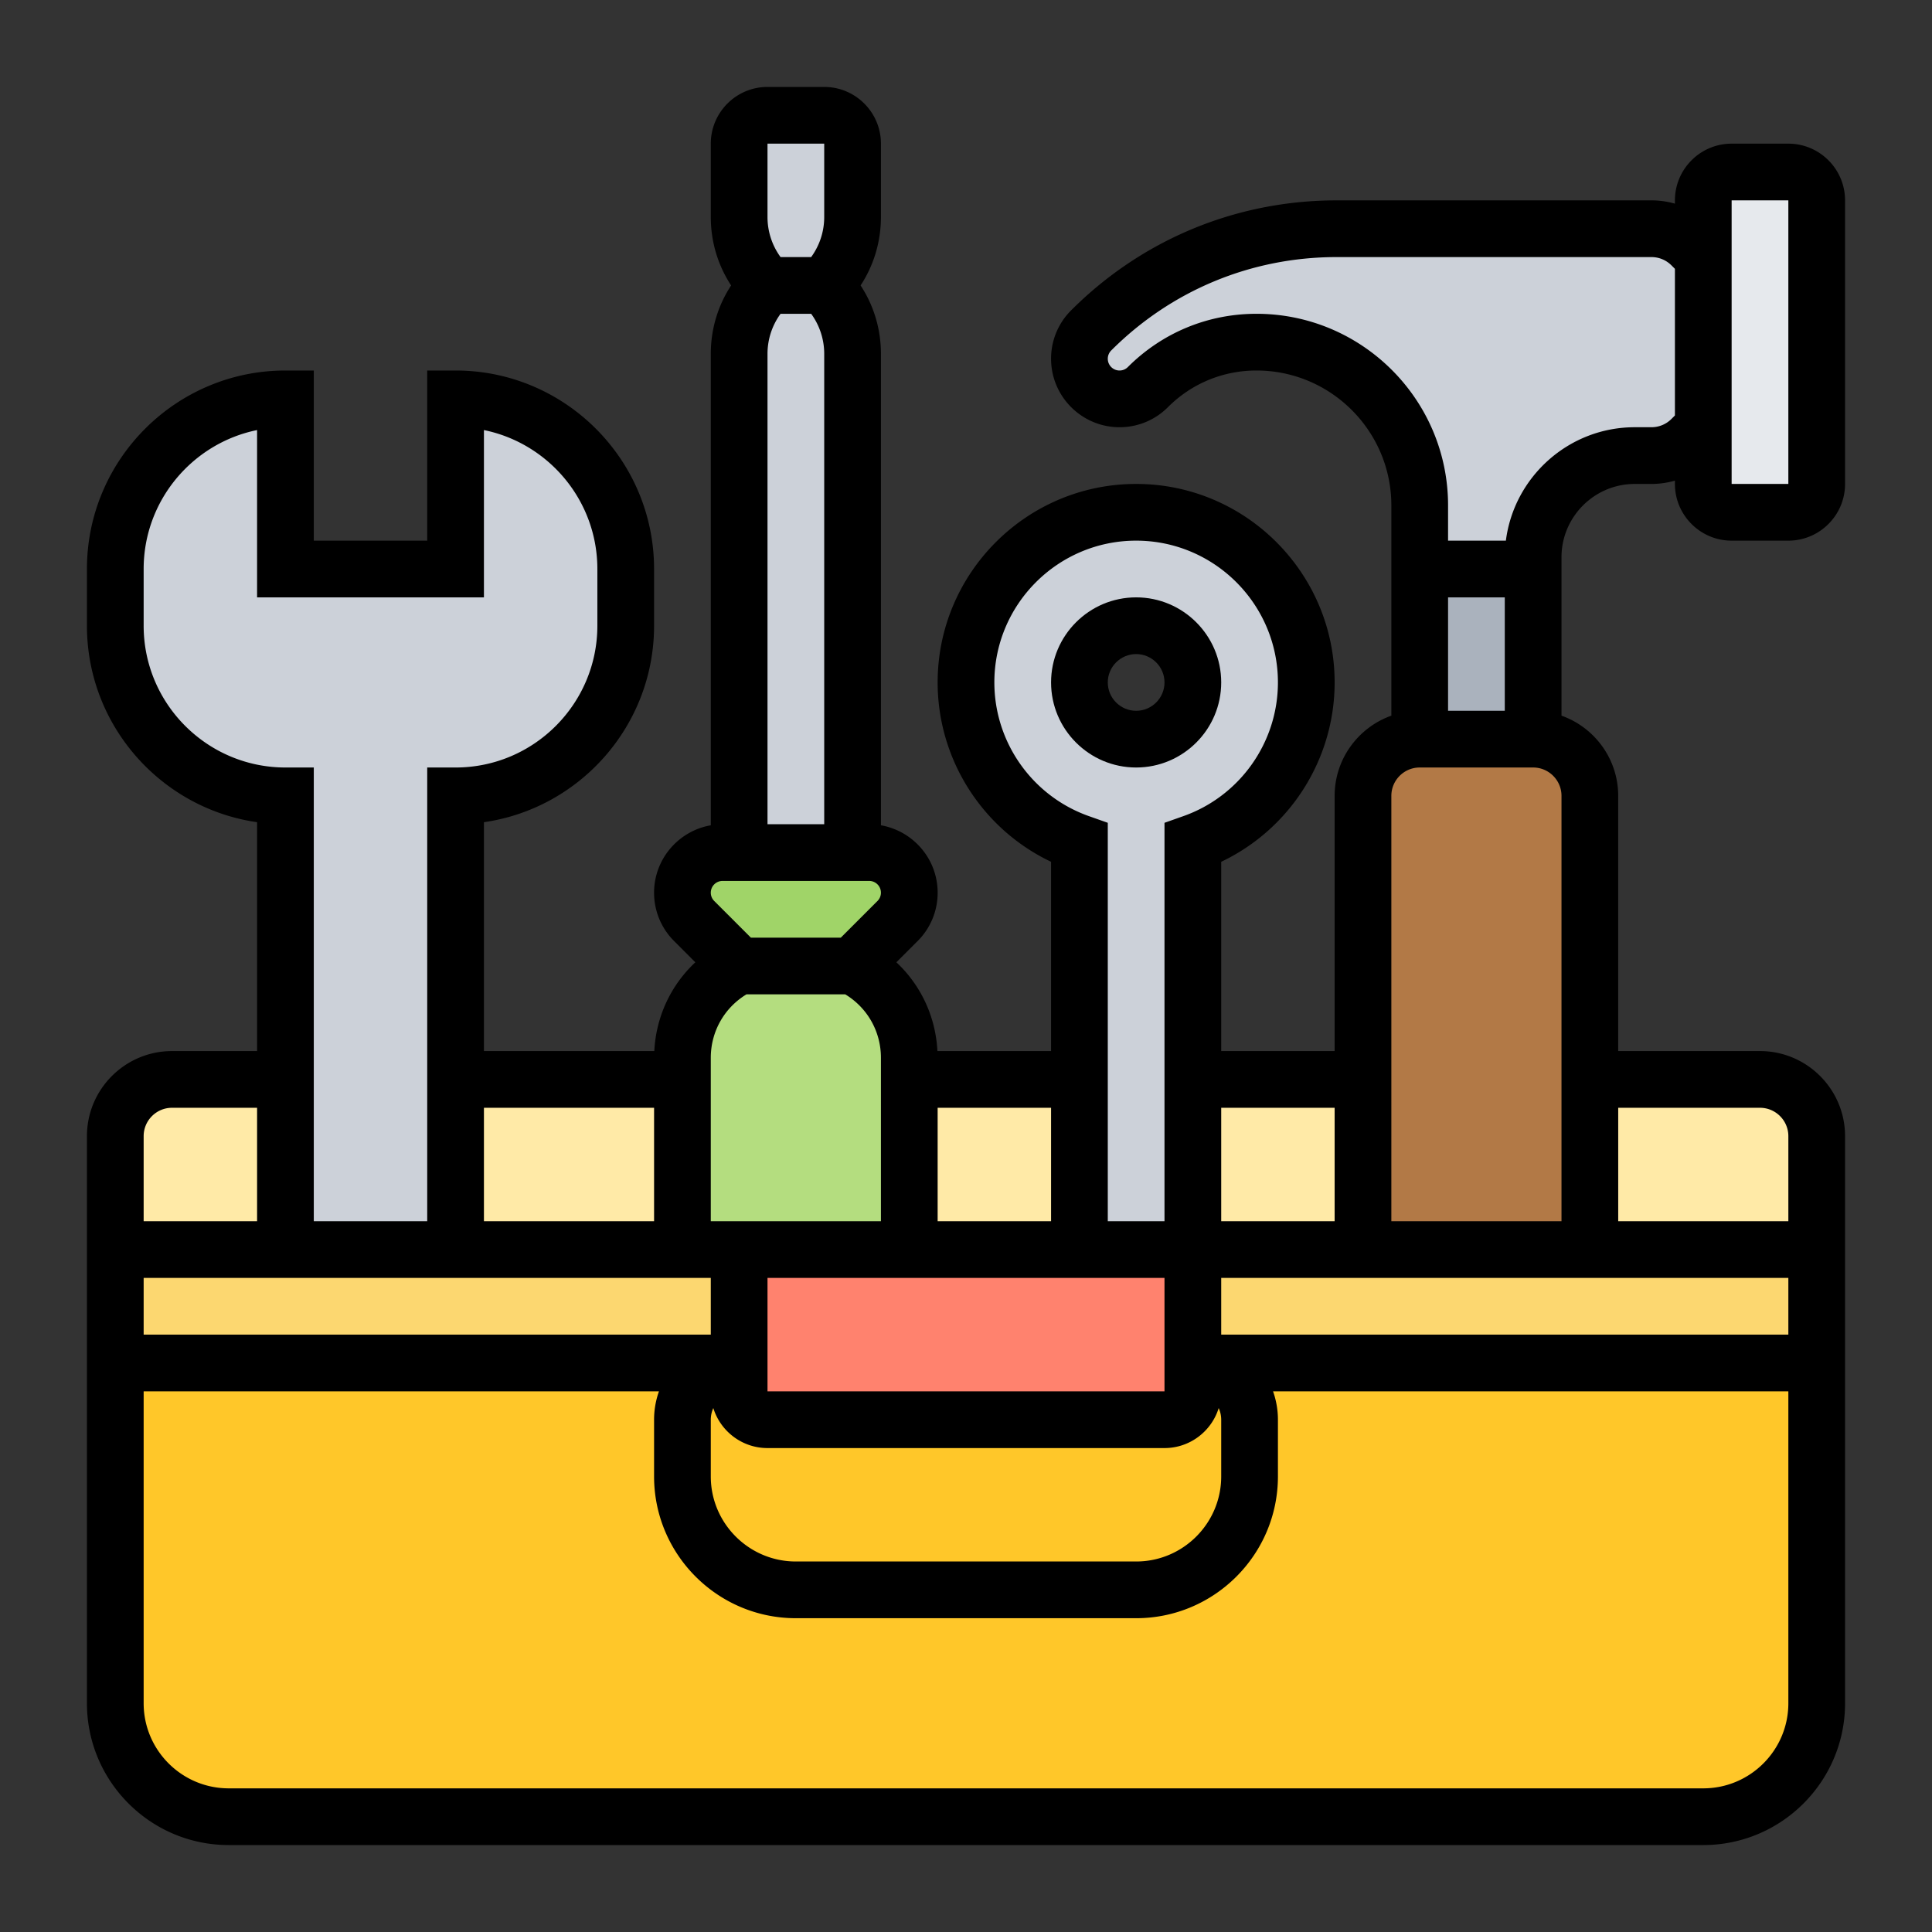
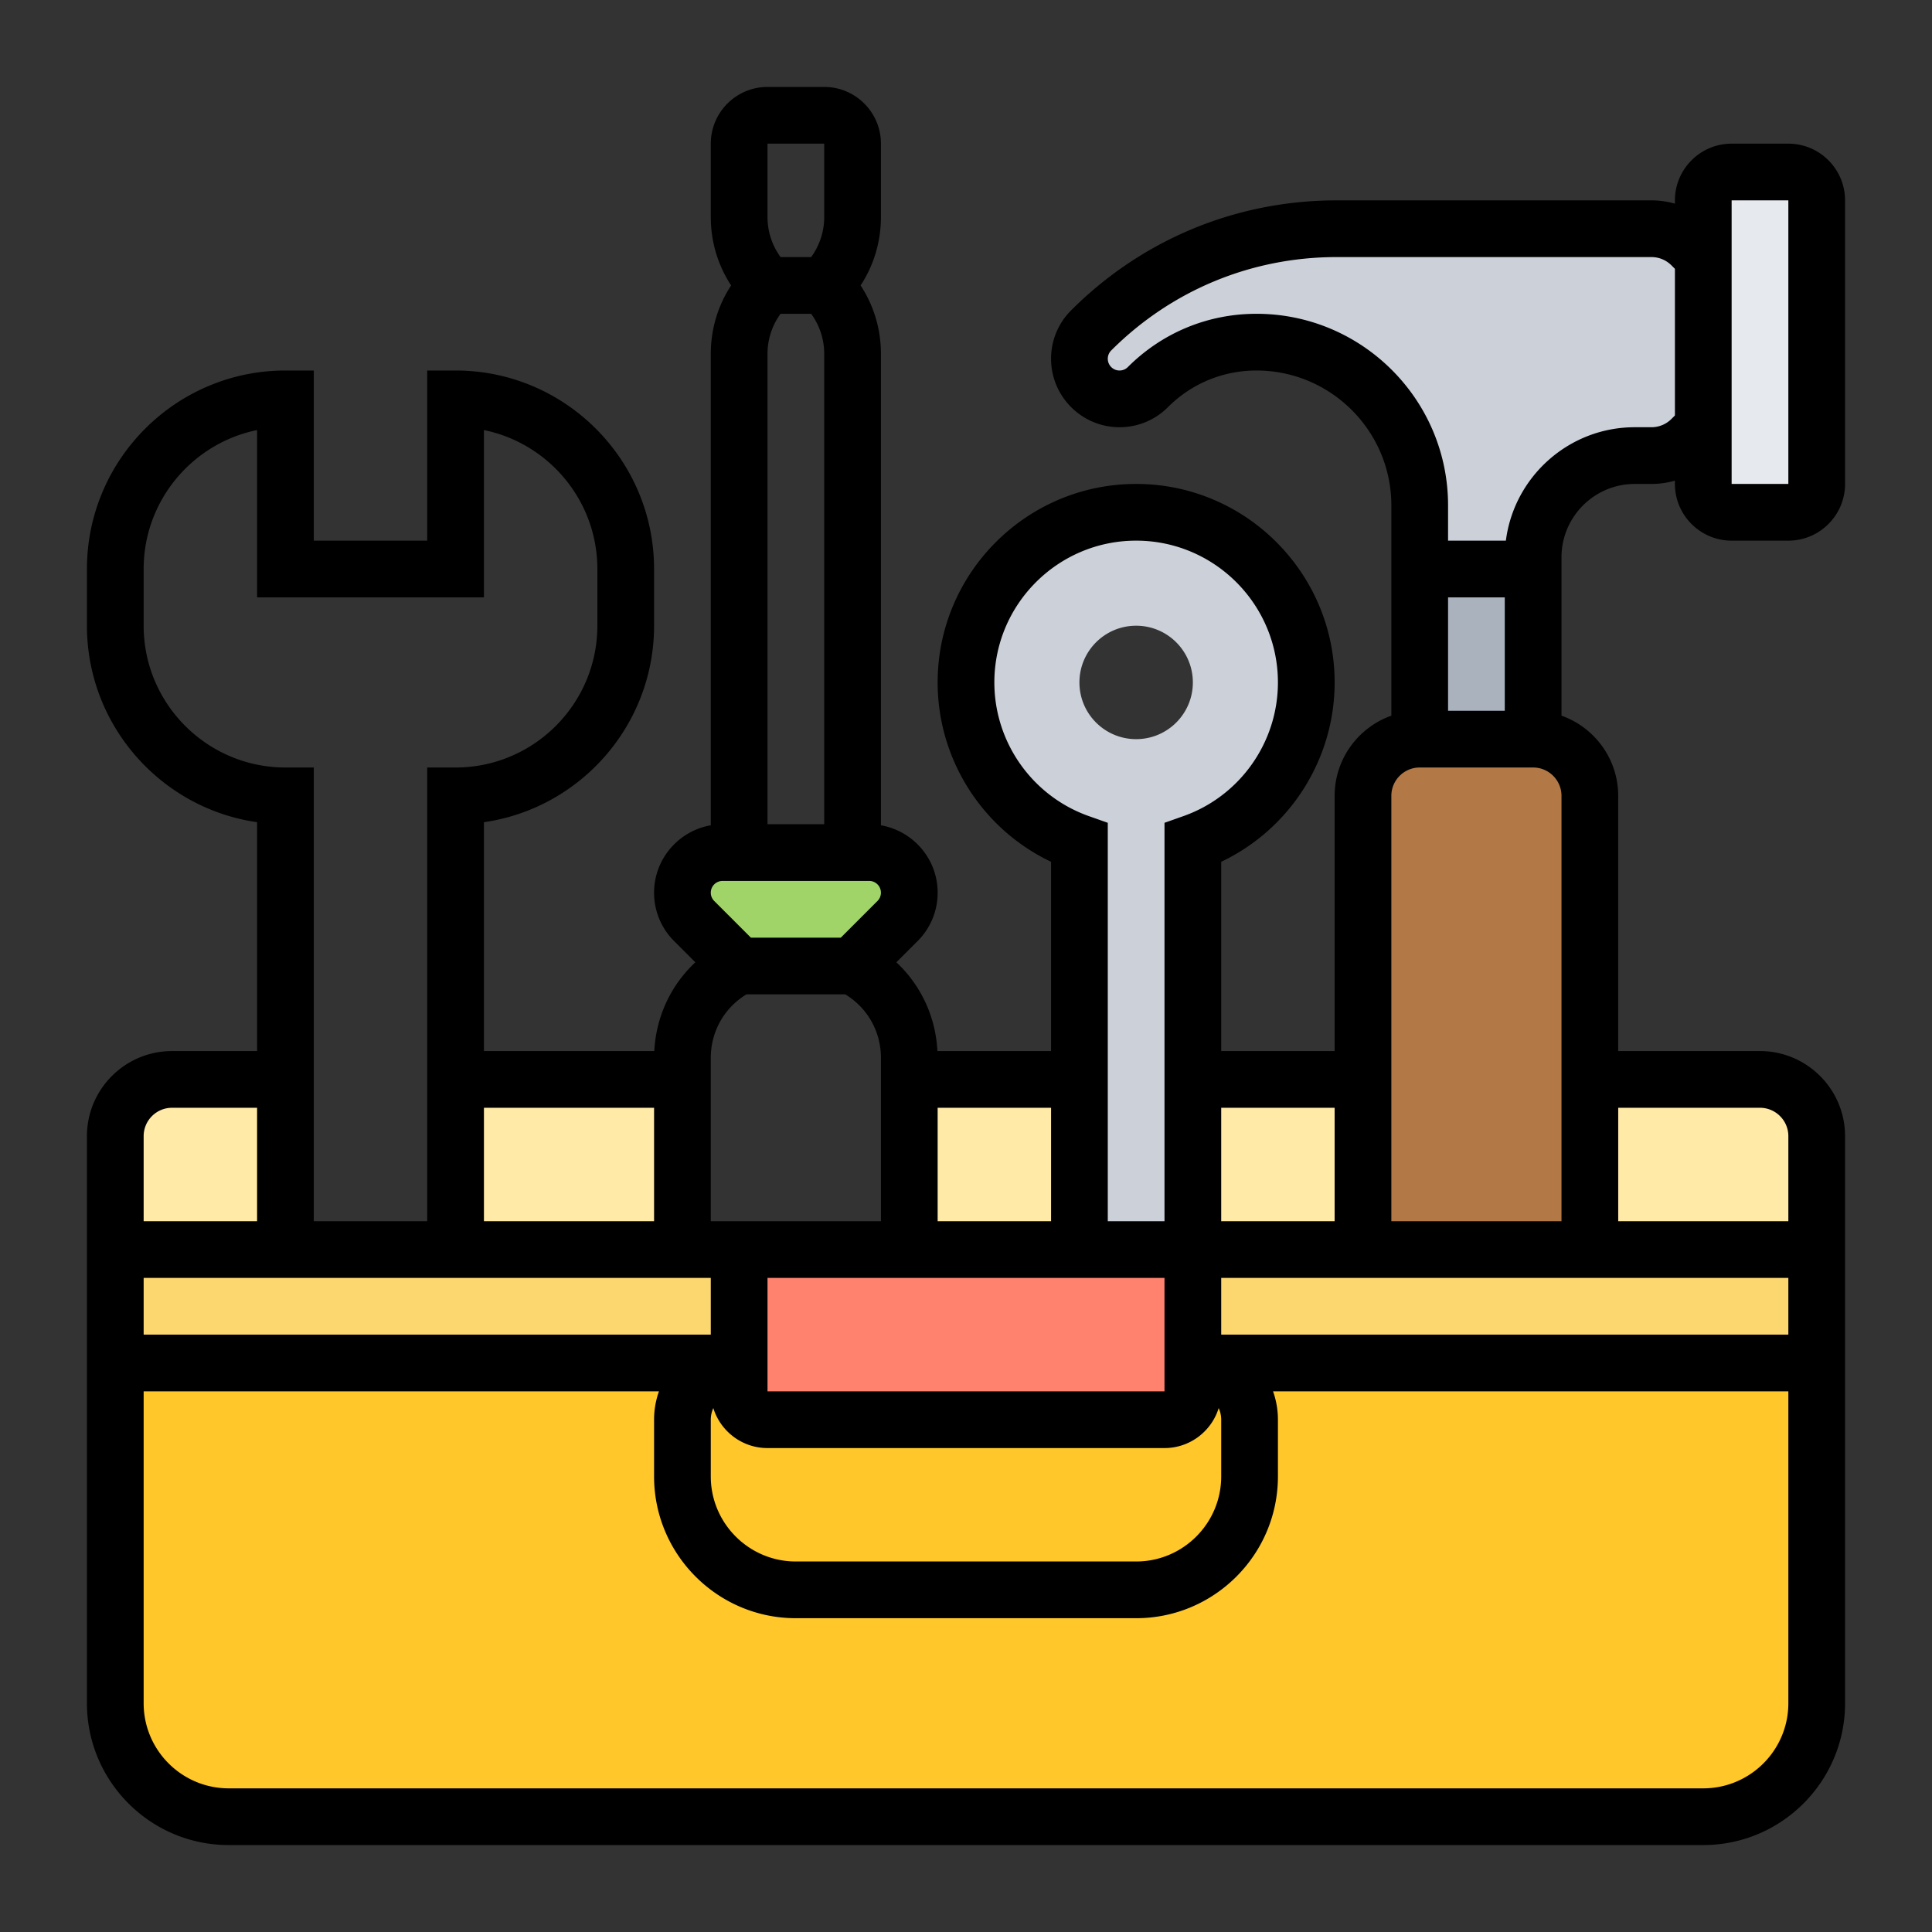
<svg xmlns="http://www.w3.org/2000/svg" version="1.1" width="512" height="512" x="0" y="0" viewBox="0 0 496 496" style="enable-background:new 0 0 512 512" xml:space="preserve" class="">
  <rect x="0" y="0" width="496" height="496" fill="#333333" stroke="none" />
  <g transform="matrix(0.91,0,0,0.91,22.32,22.32)">
    <path fill="#ffc729" d="M488 360v96c0 17.67-14.33 32-32 32H40c-17.67 0-32-14.33-32-32v-96h176c-8.84 0-16 7.16-16 16v16c0 17.67 14.33 32 32 32h96c17.67 0 32-14.33 32-32v-16c0-8.84-7.16-16-16-16z" opacity="1" data-original="#ffc729" class="" />
    <path fill="#ffc729" d="M328 376v16c0 17.67-14.33 32-32 32h-96c-17.67 0-32-14.33-32-32v-16c0-8.84 7.16-16 16-16v8c0 4.42 3.58 8 8 8h112c4.42 0 8-3.58 8-8v-8c8.84 0 16 7.16 16 16z" opacity="1" data-original="#ffc729" class="" />
    <path fill="#fcd770" d="M488 328v32H312v-24c0-4.42-3.58-8-8-8h120zM168 328h24c-4.42 0-8 3.58-8 8v24H8v-32h96z" opacity="1" data-original="#fcd770" class="" />
    <path fill="#ffeaa7" d="M488 296v32h-64v-48h48c8.84 0 16 7.16 16 16zM312 280h48v48h-48zM232 280h48v48h-48zM104 280h64v48h-64zM56 280v48H8v-32c0-8.84 7.16-16 16-16z" opacity="1" data-original="#ffeaa7" class="" />
    <path fill="#b27946" d="M424 280v48h-64V200c0-8.84 7.16-16 16-16h32c8.84 0 16 7.16 16 16z" opacity="1" data-original="#b27946" class="" />
    <path fill="#aab2bd" d="M376 136h32v48h-32z" opacity="1" data-original="#aab2bd" />
    <path fill="#e6e9ed" d="M488 32v80c0 4.42-3.58 8-8 8h-16c-4.42 0-8-3.58-8-8V32c0-4.42 3.58-8 8-8h16c4.42 0 8 3.58 8 8z" opacity="1" data-original="#e6e9ed" class="" />
    <path fill="#ccd1d9" d="M456 48v48l-3.31 3.31c-3 3-7.07 4.69-11.32 4.69h-4.68c-15.85 0-28.69 12.84-28.69 28.69V136h-32v-17.94C376 92.62 355.38 72 329.94 72a43.29 43.29 0 0 0-16.58 3.3c-5.2 2.15-9.98 5.32-14.05 9.39-1.06 1.06-2.31 1.89-3.67 2.45s-2.83.86-4.33.86c-3.12 0-5.95-1.27-7.99-3.32a11.244 11.244 0 0 1-3.32-7.99c0-1.5.3-2.97.86-4.33s1.39-2.61 2.45-3.67a97.827 97.827 0 0 1 31.78-21.23A97.83 97.83 0 0 1 352.57 40h88.8c4.25 0 8.32 1.69 11.32 4.69zM344 168c0 20.9-13.36 38.67-32 45.26V328h-32V213.26c-18.64-6.59-32-24.36-32-45.26 0-26.51 21.49-48 48-48s48 21.49 48 48zm-32 0c0-8.84-7.16-16-16-16s-16 7.16-16 16 7.16 16 16 16 16-7.16 16-16z" opacity="1" data-original="#ccd1d9" />
-     <path fill="#b4dd7f" d="M232 280v48h-64v-54.11A28.94 28.94 0 0 1 184 248h32c9.81 4.9 16 14.93 16 25.89z" opacity="1" data-original="#b4dd7f" class="" />
-     <path fill="#a0d468" d="M232 227.31c0 1.5-.3 2.97-.86 4.33s-1.39 2.61-2.45 3.67L216 248h-32l-12.69-12.69c-2.12-2.12-3.31-5-3.31-8 0-3.12 1.27-5.95 3.32-7.99 2.04-2.05 4.87-3.32 7.99-3.32H220.69c6.24 0 11.31 5.07 11.31 11.31z" opacity="1" data-original="#a0d468" />
-     <path fill="#ccd1d9" d="M216 75.31V216h-32V75.31c0-7.24 2.88-14.19 8-19.31h16c2.56 2.56 4.56 5.58 5.92 8.86S216 71.69 216 75.31zM216 16v20.69c0 7.24-2.88 14.19-8 19.31h-16c-2.56-2.56-4.56-5.58-5.92-8.86S184 40.31 184 36.69V16c0-4.42 3.58-8 8-8h16c4.42 0 8 3.58 8 8zM152 136v16c0 26.51-21.49 48-48 48v128H56V200c-26.51 0-48-21.49-48-48v-16c0-26.51 21.49-48 48-48v48h48V88c13.26 0 25.26 5.37 33.94 14.06C146.63 110.74 152 122.74 152 136z" opacity="1" data-original="#ccd1d9" />
+     <path fill="#a0d468" d="M232 227.31s-1.39 2.61-2.45 3.67L216 248h-32l-12.69-12.69c-2.12-2.12-3.31-5-3.31-8 0-3.12 1.27-5.95 3.32-7.99 2.04-2.05 4.87-3.32 7.99-3.32H220.69c6.24 0 11.31 5.07 11.31 11.31z" opacity="1" data-original="#a0d468" />
    <path fill="#ff826e" d="M312 360v8c0 4.42-3.58 8-8 8H192c-4.42 0-8-3.58-8-8v-32c0-4.42 3.58-8 8-8h112c4.42 0 8 3.58 8 8z" opacity="1" data-original="#ff826e" />
-     <path d="M320 168c0-13.234-10.766-24-24-24s-24 10.766-24 24 10.766 24 24 24 24-10.766 24-24zm-32 0c0-4.411 3.589-8 8-8s8 3.589 8 8-3.589 8-8 8-8-3.589-8-8z" fill="#000000" opacity="1" data-original="#000000" class="" />
    <path d="M464 128h16c8.822 0 16-7.178 16-16V32c0-8.822-7.178-16-16-16h-16c-8.822 0-16 7.178-16 16v.928a24.098 24.098 0 0 0-6.627-.928h-88.804c-28.298 0-54.902 11.02-74.912 31.03A19.184 19.184 0 0 0 272 76.687C272 87.336 280.664 96 291.313 96a19.187 19.187 0 0 0 13.657-5.657C311.641 83.673 320.509 80 329.941 80 350.927 80 368 97.073 368 118.059v59.318c-9.311 3.302-16 12.195-16 22.624v72h-32V218.6c19.354-9.185 32-28.852 32-50.599 0-30.878-25.122-56-56-56s-56 25.122-56 56c0 21.748 12.646 41.415 32 50.599V272h-32.065c-.486-9.699-4.68-18.599-11.576-25.045l5.985-5.985a19.186 19.186 0 0 0 5.657-13.657c0-9.518-6.927-17.43-16-19.008V75.313c0-6.965-2.002-13.622-5.736-19.313C221.998 50.308 224 43.651 224 36.687V16c0-8.822-7.178-16-16-16h-16c-8.822 0-16 7.178-16 16v20.687c0 6.965 2.002 13.622 5.736 19.313C178.002 61.692 176 68.349 176 75.313v132.992c-9.073 1.578-16 9.491-16 19.008 0 5.16 2.009 10.01 5.657 13.657l5.984 5.985c-6.896 6.446-11.09 15.346-11.576 25.045H112v-64.57c27.103-3.894 48-27.268 48-55.43v-16c0-30.878-25.122-56-56-56h-8v48H64V80h-8c-30.878 0-56 25.122-56 56v16c0 28.163 20.897 51.537 48 55.43V272H24c-13.234 0-24 10.767-24 24v160c0 22.056 17.944 40 40 40h416c22.056 0 40-17.944 40-40V296c0-13.233-10.766-24-24-24h-40v-72c0-10.429-6.689-19.322-16-22.624v-44.69C416 121.28 425.28 112 436.686 112h4.687c2.275 0 4.499-.32 6.627-.928V112c0 8.822 7.178 16 16 16zm0-96h16v80h-16zm-80 112h16v32h-16zm-8 48h32c4.411 0 8 3.589 8 8v120h-48V200c0-4.411 3.589-8 8-8zm-56 184v16c0 13.233-10.767 24-24 24h-96c-13.233 0-24-10.767-24-24v-16c0-1.17.259-2.279.712-3.281C178.73 379.245 184.82 384 192 384h112c7.18 0 13.27-4.755 15.288-11.281A7.943 7.943 0 0 1 320 376zm-144-40v16H16v-16zm10.062-80h27.876c6.245 3.785 10.062 10.487 10.062 17.889V320h-48v-46.111c0-7.402 3.817-14.104 10.062-17.889zM192 336h112v32H192zm128 16v-16h160v16zm32-64v32h-32v-32zm-96-120c0-22.056 17.944-40 40-40s40 17.944 40 40c0 16.919-10.716 32.076-26.667 37.715L304 207.601V320h-16V207.601l-5.333-1.886C266.716 200.076 256 184.919 256 168zm16 152h-32v-32h32zM192 16h16v20.687c0 4.125-1.303 8.04-3.683 11.313h-8.635A19.154 19.154 0 0 1 192 36.687zm3.683 48h8.635a19.155 19.155 0 0 1 3.683 11.313V208h-16V75.313A19.14 19.14 0 0 1 195.683 64zm-16.37 160h41.373a3.316 3.316 0 0 1 3.313 3.313c0 .885-.345 1.717-.97 2.343L212.686 240h-25.372l-10.344-10.344a3.291 3.291 0 0 1-.97-2.342 3.317 3.317 0 0 1 3.313-3.314zM160 288v32h-48v-32zM16 152v-16c0-19.316 13.765-35.479 32-39.196V144h64V96.804c18.235 3.717 32 19.88 32 39.196v16c0 22.056-17.944 40-40 40h-8v128H64V192h-8c-22.056 0-40-17.944-40-40zm8 136h24v32H16v-24c0-4.411 3.589-8 8-8zm432 192H40c-13.234 0-24-10.767-24-24v-88h145.376a23.885 23.885 0 0 0-1.376 8v16c0 22.056 17.944 40 40 40h96c22.056 0 40-17.944 40-40v-16c0-2.805-.488-5.496-1.376-8H480v88c0 13.233-10.766 24-24 24zm16-192c4.411 0 8 3.589 8 8v24h-48v-32zM447.03 93.657A7.95 7.95 0 0 1 441.373 96h-4.687c-18.64 0-34.067 13.978-36.376 32H384v-9.941C384 88.25 359.749 64 329.941 64c-13.706 0-26.592 5.337-36.284 15.03a3.295 3.295 0 0 1-2.343.97 3.316 3.316 0 0 1-3.313-3.313c0-.885.345-1.718.971-2.344C305.958 57.355 328.544 48 352.568 48h88.804c2.137 0 4.146.832 5.657 2.343l.97.97v41.373z" fill="#000000" opacity="1" data-original="#000000" class="" />
  </g>
</svg>